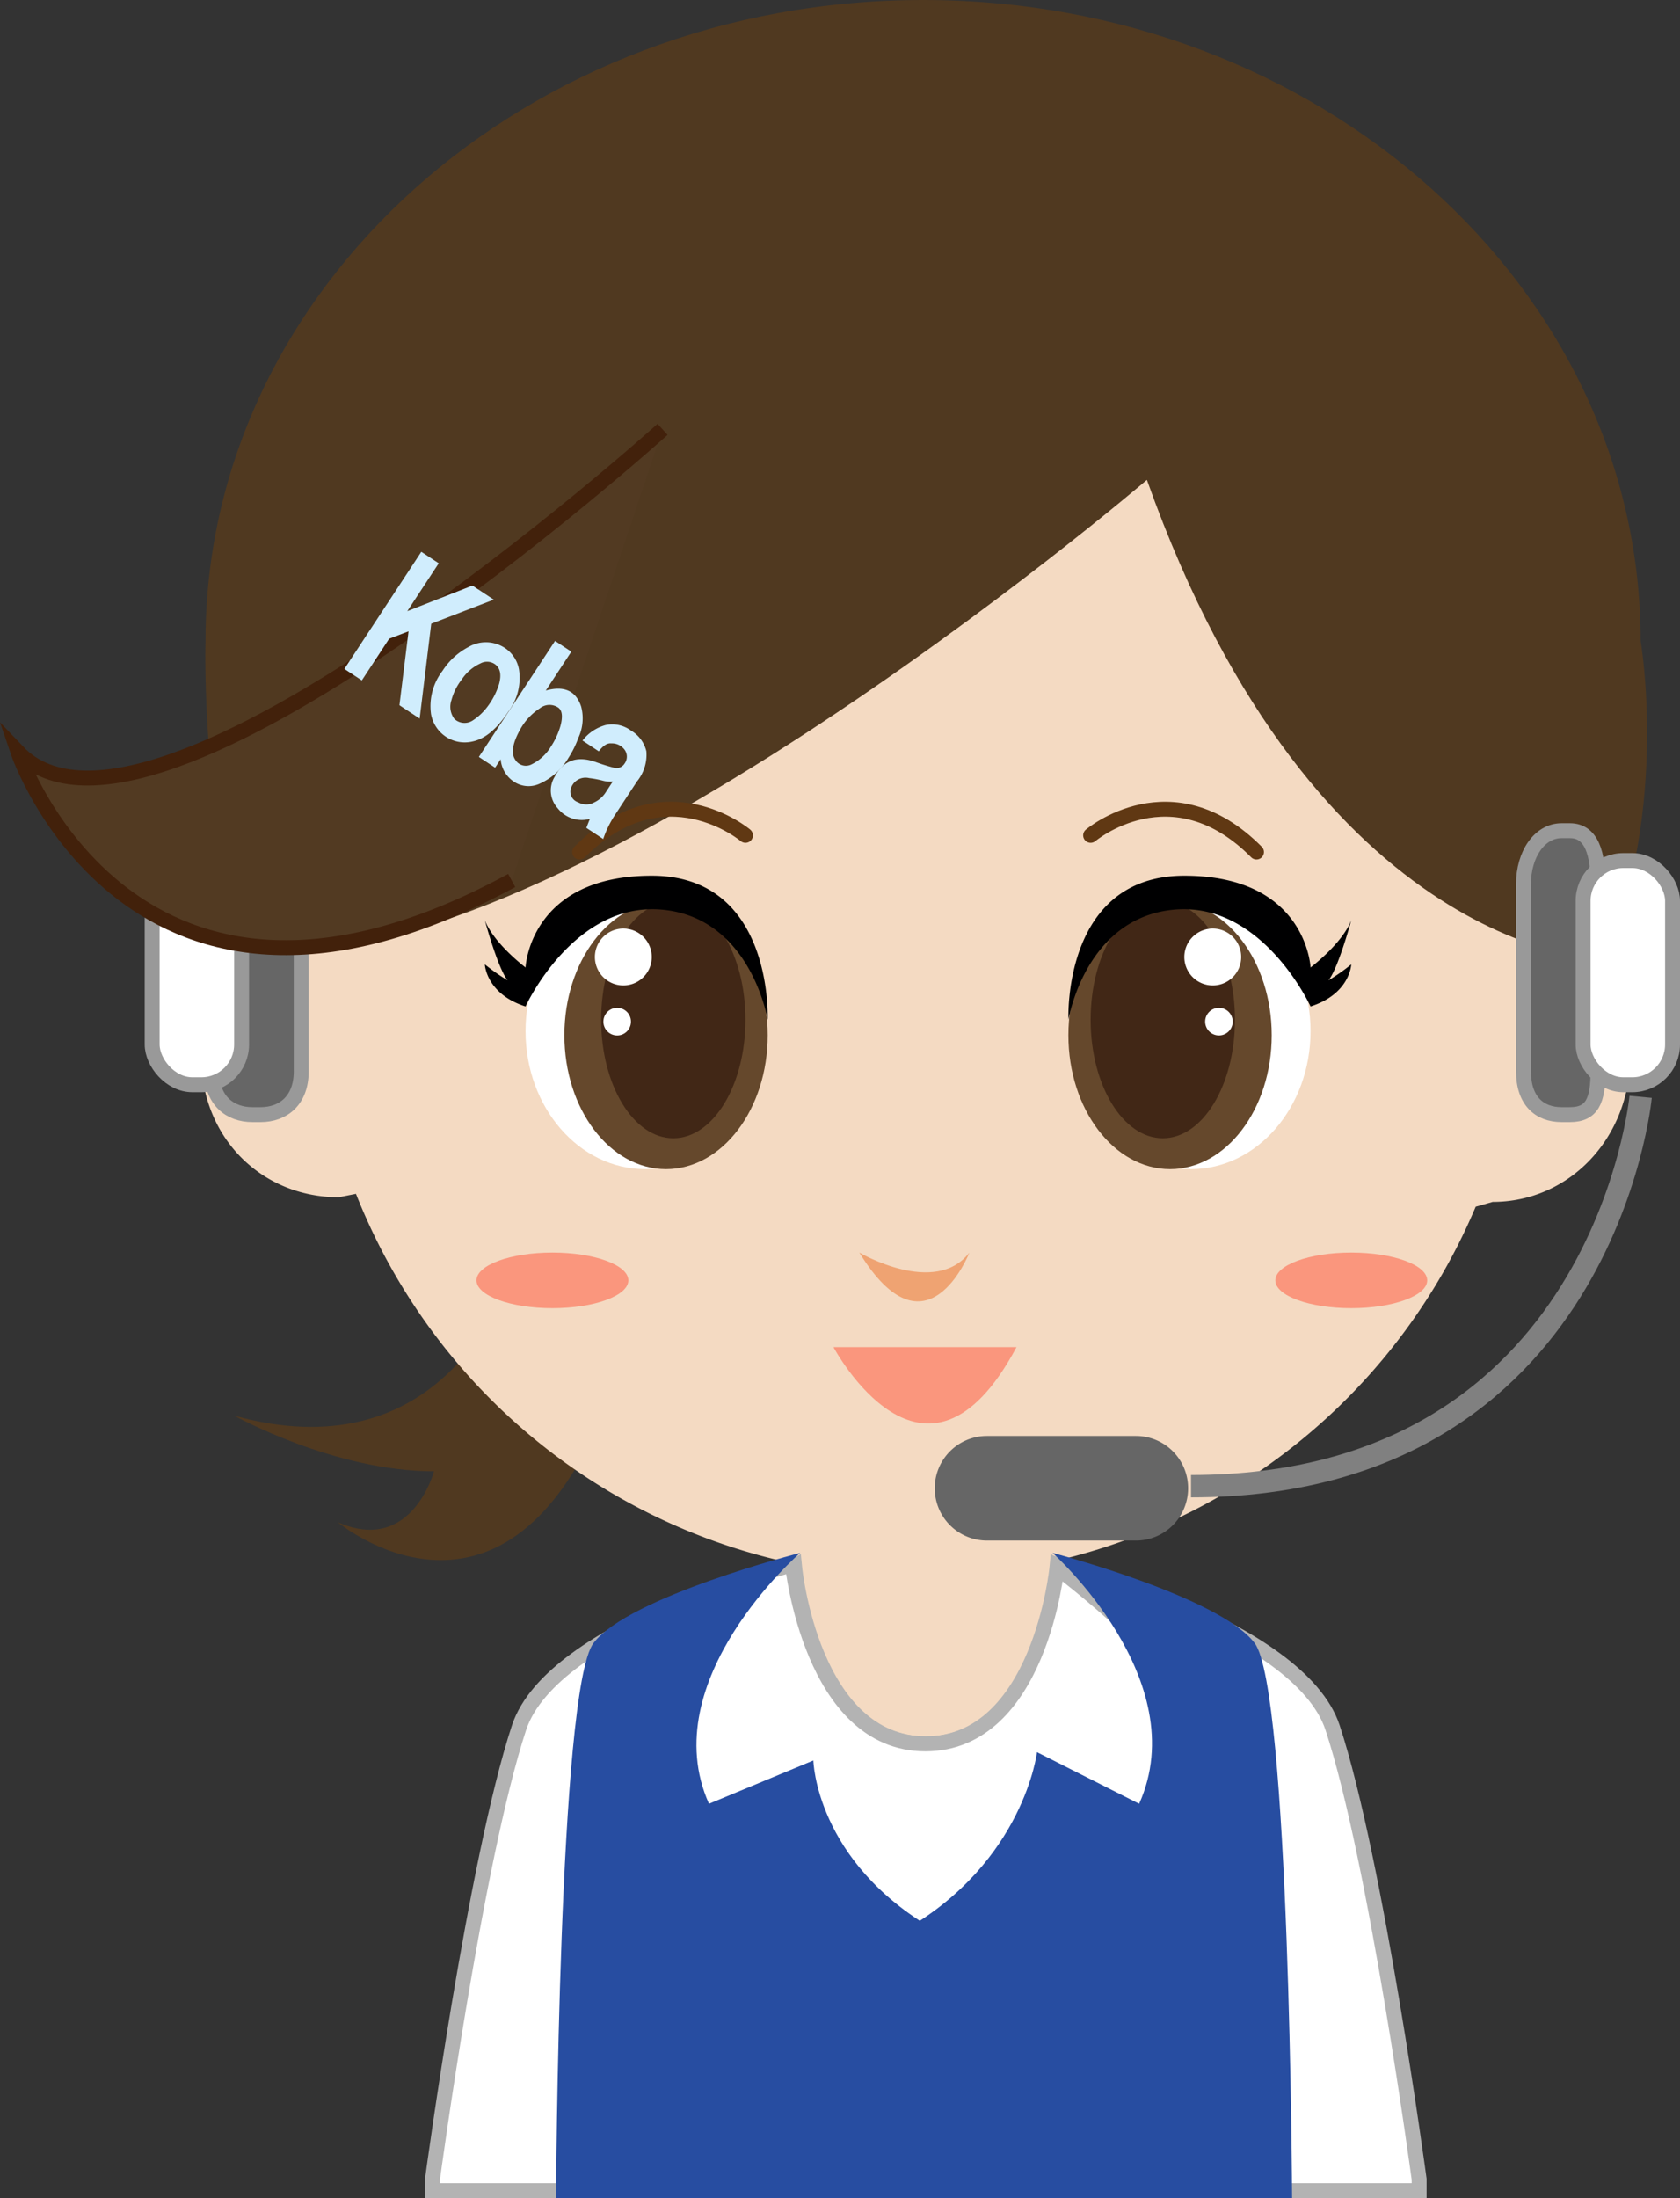
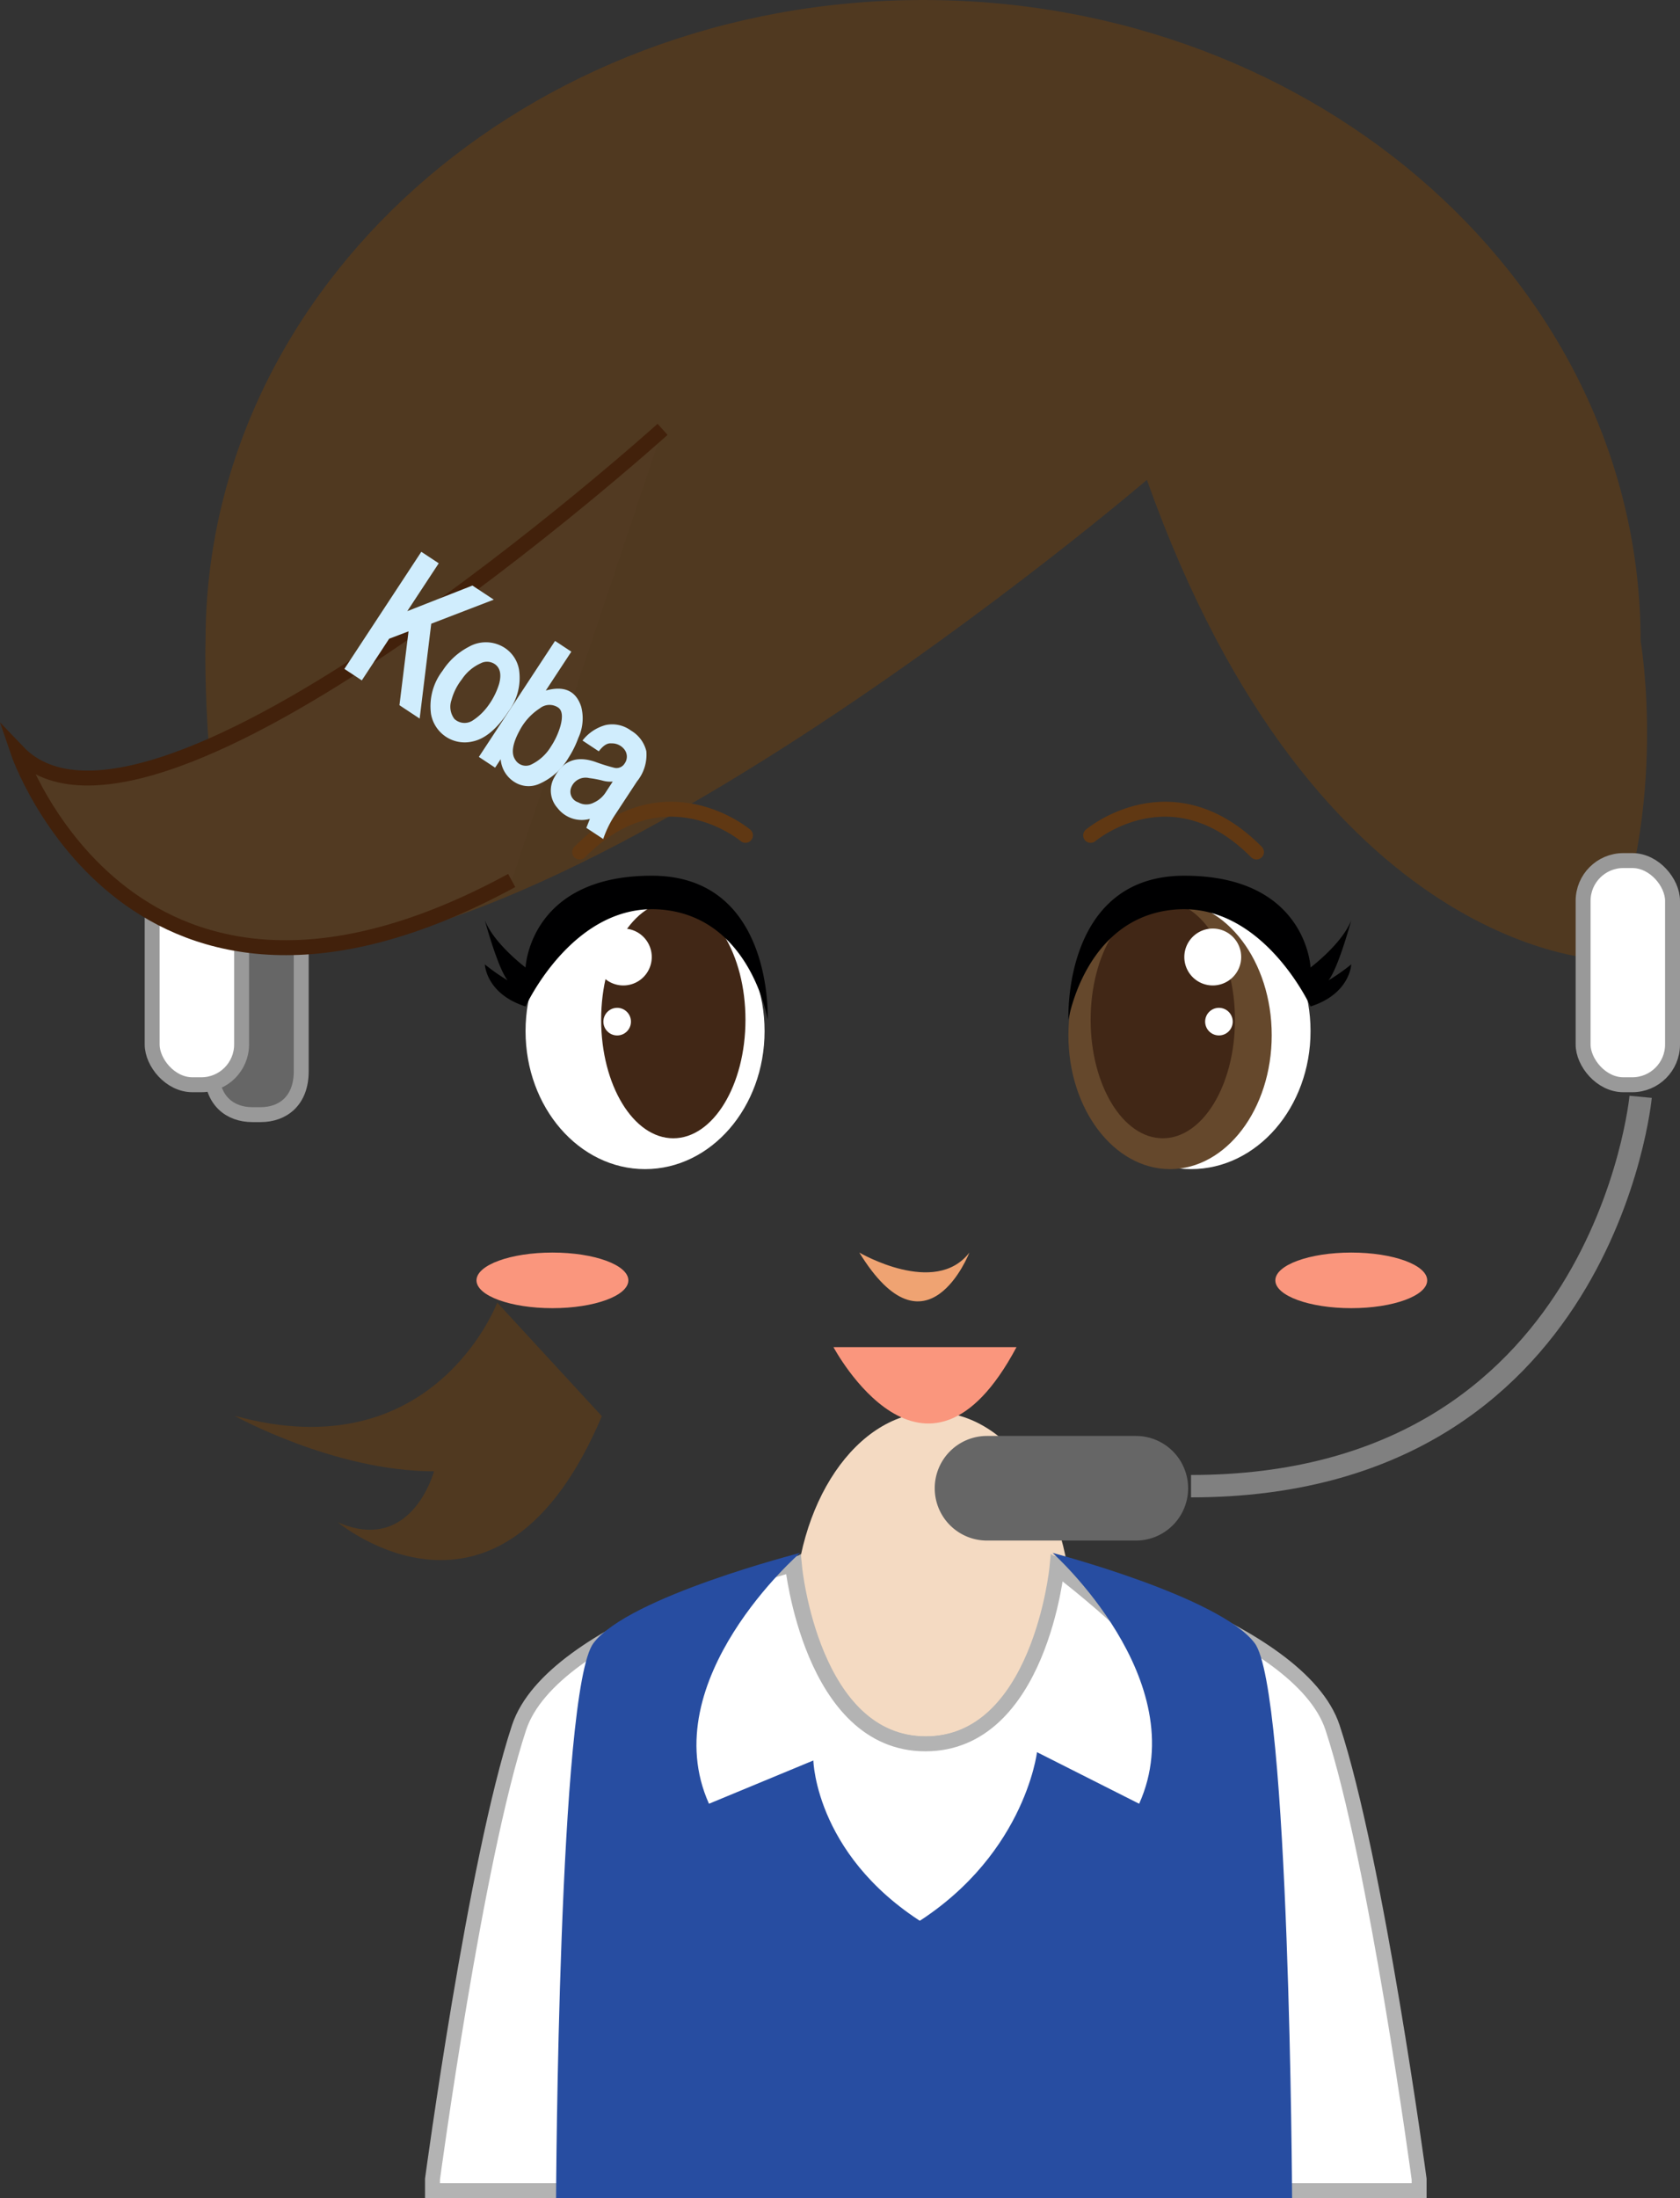
<svg xmlns="http://www.w3.org/2000/svg" width="195.002" height="255">
  <rect width="100%" height="100%" fill="#333333" stroke="none" />
  <g transform="translate(-21.266 -330.992)">
    <path d="M78.981 482.1s-7.338 19.574-30.52 13.121c0 0 11.59 6.453 23.182 6.453 0 0-2.576 9.678-11.161 5.914 0 0 18.781 15.709 30.641-12.308" fill="#503920" />
    <path d="M145.64 518.455c0 13.067-7.194 23.658-16.068 23.658S113.5 531.522 113.5 518.455s7.2-23.655 16.072-23.655 16.068 10.59 16.068 23.655z" fill="#f4dac2" />
-     <path d="M59.731 436.893l86.929-64.1 49.584 64.1h-1.721c8.829 0 15.986 6.737 15.986 16.477s-7.158 17.053-15.986 17.053l-1.969.558a70.2 70.2 0 01-129.97-1.494l-2 .394c-8.831 0-15.99-6.758-15.99-16.5s7.159-16.491 15.99-16.491z" fill="#f4dac2" />
    <path d="M48.543 440.933c-3.945-21.094-3.42-35.567-3.42-35.567 0-41.075 37.29-74.374 83.289-74.374s83.287 33.3 83.287 74.374c0 0 3.346 19.14-4.123 36.971 0 0-33.476-.22-53.186-55.676-.001 0-70.675 60.523-105.847 54.272z" fill="#503920" />
    <path d="M173.384 450.61c0 8.84-6.211 16.009-13.872 16.009s-13.872-7.169-13.872-16.009 6.211-16 13.872-16 13.872 7.164 13.872 16z" fill="#fff" />
    <path d="M168.877 451.084c0 8.578-5.282 15.536-11.8 15.536s-11.8-6.957-11.8-15.536 5.282-15.532 11.8-15.532 11.8 6.953 11.8 15.532z" fill="#65482c" />
    <path d="M164.611 449.291c0 7.594-3.747 13.75-8.376 13.75s-8.377-6.156-8.377-13.75 3.751-13.74 8.377-13.74 8.376 6.149 8.376 13.74z" fill="#412716" />
    <path d="M165.334 442.018a3.3 3.3 0 11-3.3-3.306 3.3 3.3 0 013.3 3.306z" fill="#fff" />
    <path d="M145.283 449.294s-.742-16.713 13.454-16.713 14.647 10.647 14.647 10.647 3.658-2.741 4.727-5.485c0 0-2.073 7.708-3.237 7.323a23.083 23.083 0 003.237-2.2s-.128 3.422-4.727 4.884c0 0-5.578-12.2-15.881-11.229s-12.22 12.773-12.22 12.773z" fill="#000001" />
    <path d="M164.351 449.509a1.6 1.6 0 11-1.6-1.6 1.6 1.6 0 011.6 1.6z" fill="#fff" />
    <path d="M147.858 427.9s9.429-7.975 19.25 1.935" fill="none" stroke="#603813" stroke-linecap="round" stroke-linejoin="round" stroke-width="1.732" />
    <path d="M82.268 450.61c0 8.84 6.209 16.009 13.872 16.009s13.872-7.169 13.872-16.009-6.209-16-13.872-16-13.872 7.164-13.872 16z" fill="#fff" />
-     <path d="M86.775 451.084c0 8.578 5.282 15.536 11.8 15.536s11.8-6.957 11.8-15.536-5.28-15.532-11.8-15.532-11.8 6.953-11.8 15.532z" fill="#65482c" />
    <path d="M91.043 449.291c0 7.594 3.747 13.75 8.374 13.75s8.377-6.156 8.377-13.75-3.749-13.74-8.377-13.74-8.374 6.149-8.374 13.74z" fill="#412716" />
    <path d="M90.317 442.018a3.3 3.3 0 103.3-3.306 3.3 3.3 0 00-3.3 3.306z" fill="#fff" />
    <path d="M110.369 449.294s.744-16.713-13.452-16.713-14.649 10.647-14.649 10.647-3.658-2.741-4.727-5.485c0 0 2.074 7.708 3.239 7.323a23.073 23.073 0 01-3.239-2.2s.13 3.422 4.727 4.884c0 0 5.58-12.2 15.883-11.229s12.218 12.773 12.218 12.773z" fill="#000001" />
    <ellipse cx="1.6" cy="1.603" rx="1.6" ry="1.603" transform="translate(91.303 447.907)" fill="#fff" />
    <path d="M107.795 427.9s-9.428-7.975-19.248 1.935" fill="none" stroke="#603813" stroke-linecap="round" stroke-linejoin="round" stroke-width="1.732" />
-     <path d="M206.752 455.279c0 3.41-.685 5.019-3.263 5.019h-.965c-2.578 0-4.422-1.609-4.422-5.019v-21.737c0-3.41 1.844-6.184 4.422-6.184h.965c2.578 0 3.263 2.774 3.263 6.184z" fill="#666" stroke="#999" stroke-miterlimit="10" stroke-width="1.732" />
    <rect width="10.381" height="26.006" rx="4.673" transform="translate(205.022 430.825)" fill="#fff" stroke="#999" stroke-miterlimit="10" stroke-width="1.732" />
    <path d="M45.849 455.279c0 3.41 2.128 5.019 4.706 5.019h.967c2.578 0 4.708-1.609 4.708-5.019v-21.737c0-3.41-2.13-6.184-4.708-6.184h-.967c-2.578 0-4.706 2.774-4.706 6.184z" fill="#666" stroke="#999" stroke-miterlimit="10" stroke-width="1.732" />
    <rect width="10.381" height="26.006" rx="4.673" transform="translate(38.928 430.825)" fill="#fff" stroke="#999" stroke-miterlimit="10" stroke-width="1.732" />
    <path d="M211.7 458.232s-4.242 45.168-52.188 45.168" fill="none" stroke="gray" stroke-miterlimit="10" stroke-width="2.598" />
    <path d="M98.172 380.8s-59.392 53.558-74.823 37.425c0 0 13.227 38.857 57.311 14.912" fill="#523a22" stroke="#42210b" stroke-miterlimit="10" stroke-width="1.732" />
    <path d="M94.2 479.525c0 1.781-3.945 3.225-8.813 3.225s-8.813-1.444-8.813-3.225 3.946-3.226 8.813-3.226 8.813 1.442 8.813 3.226zm92.724 0c0 1.781-3.946 3.225-8.813 3.225s-8.813-1.444-8.813-3.225 3.945-3.226 8.813-3.226 8.813 1.442 8.813 3.226zm-47.669 7.743c-10.625 19.939-21.248 0-21.248 0z" fill="#fa967d" />
    <path d="M121.011 476.3s8.8 5.161 12.775 0c.001 0-4.96 12.736-12.775 0z" fill="#efa372" />
    <path d="M96.888 585.125h89.1v-1.335s-4.976-36.987-10.045-52.373c-3.867-11.742-31.734-18.9-31.734-18.9s-2.157 20.775-15.433 20.775-15.27-20.433-15.27-20.433-15.021 11.091-20.6 22.1" fill="#fff" stroke="#b3b3b3" stroke-miterlimit="10" stroke-width="1.732" />
    <path d="M160.566 585.125h-89.1v-1.333s4.976-36.989 10.045-52.375c3.867-11.742 31.736-18.9 31.736-18.9s2.156 20.777 15.431 20.775 15.27-20.433 15.27-20.433 15.023 11.091 20.6 22.1" fill="#fff" stroke="#b3b3b3" stroke-miterlimit="10" stroke-width="1.732" />
    <path d="M159.173 503.641a6.062 6.062 0 01-6.055 6.068h-17.3a6.062 6.062 0 01-6.055-6.068 6.062 6.062 0 016.055-6.068h17.3a6.062 6.062 0 016.055 6.068z" fill="#666" />
    <path d="M61.24 408.592l8.929-13.587 2.023 1.333-3.652 5.553 7.561-2.97 2.479 1.635-7.258 2.791-1.344 11.007-2.348-1.55 1.057-8.571-2.249.855-3.175 4.835z" fill="#d0edfd" />
    <path d="M72.635 408.807a7.979 7.979 0 013.035-2.772 4 4 0 013.877-.064 3.779 3.779 0 011.962 2.7 6.492 6.492 0 01-1.247 4.887q-1.978 3-4.14 3.45a3.96 3.96 0 01-3.1-.548 4.007 4.007 0 01-1.727-2.637 6.723 6.723 0 011.34-5.016zm2.234 1a6.685 6.685 0 00-1.2 2.4 2.346 2.346 0 00.337 2.184 1.726 1.726 0 002.123.187 6.649 6.649 0 001.657-1.529 8.469 8.469 0 001.412-2.718c.3-1.115.119-1.89-.531-2.318a1.61 1.61 0 00-1.644-.055 5.152 5.152 0 00-2.155 1.853z" fill="#d0edfd" />
    <path d="M76.849 418.8l8.843-13.457 1.889 1.248-2.963 4.509q3.2-.887 4.106 1.864a5.346 5.346 0 01-.327 3.625 11.473 11.473 0 01-1.152 2.327 7.368 7.368 0 01-3.386 3.011 3.053 3.053 0 01-2.924-.243 3.432 3.432 0 01-1.554-2.618l-.644.981zm4.247.366a1.439 1.439 0 001.8.532 5.406 5.406 0 002.329-2.117 8.761 8.761 0 001.092-2.37c.3-1.115.2-1.832-.275-2.146a1.8 1.8 0 00-2.119.1 6.863 6.863 0 00-2.346 2.576q-1.271 2.342-.477 3.423z" fill="#d0edfd" />
    <path d="M90.77 418.152l-1.891-1.252a5.087 5.087 0 012.675-1.794 3.655 3.655 0 012.948.635 3.805 3.805 0 011.787 2.4 4.888 4.888 0 01-1.085 3.5l-2.533 3.854a12.2 12.2 0 00-1.388 2.828l-1.959-1.292.41-1.042a3.552 3.552 0 01-3.754-1.259 3.038 3.038 0 01-.346-3.6q1.5-2.855 4.708-1.763a22.013 22.013 0 002.17.681 1.1 1.1 0 001.254-.482 1.356 1.356 0 00.009-1.585 1.828 1.828 0 00-1.559-.752c-.463-.05-.942.255-1.446.923zm1.619 3.506a3.318 3.318 0 01-1.147-.1 11.357 11.357 0 00-1.58-.3 1.784 1.784 0 00-2.05.99 1.293 1.293 0 00.766 1.817 1.894 1.894 0 001.86.012 3.17 3.17 0 001.3-1.115z" fill="#d0edfd" />
    <path d="M114.143 511.141s-17.023 14.743-10.585 29.1l12.116-5.021s.246 11.706 14.087 19.657v31.115H85.81s.268-59.01 4.348-64.393 23.985-10.458 23.985-10.458z" fill="#274da1" />
    <path d="M143.441 511.141s16.49 14.743 10.05 29.1l-11.858-5.983s-1.491 12.668-15.332 20.619v31.115h44.94s-.272-59.01-4.348-64.393-23.452-10.458-23.452-10.458z" fill="#274da1" />
  </g>
</svg>